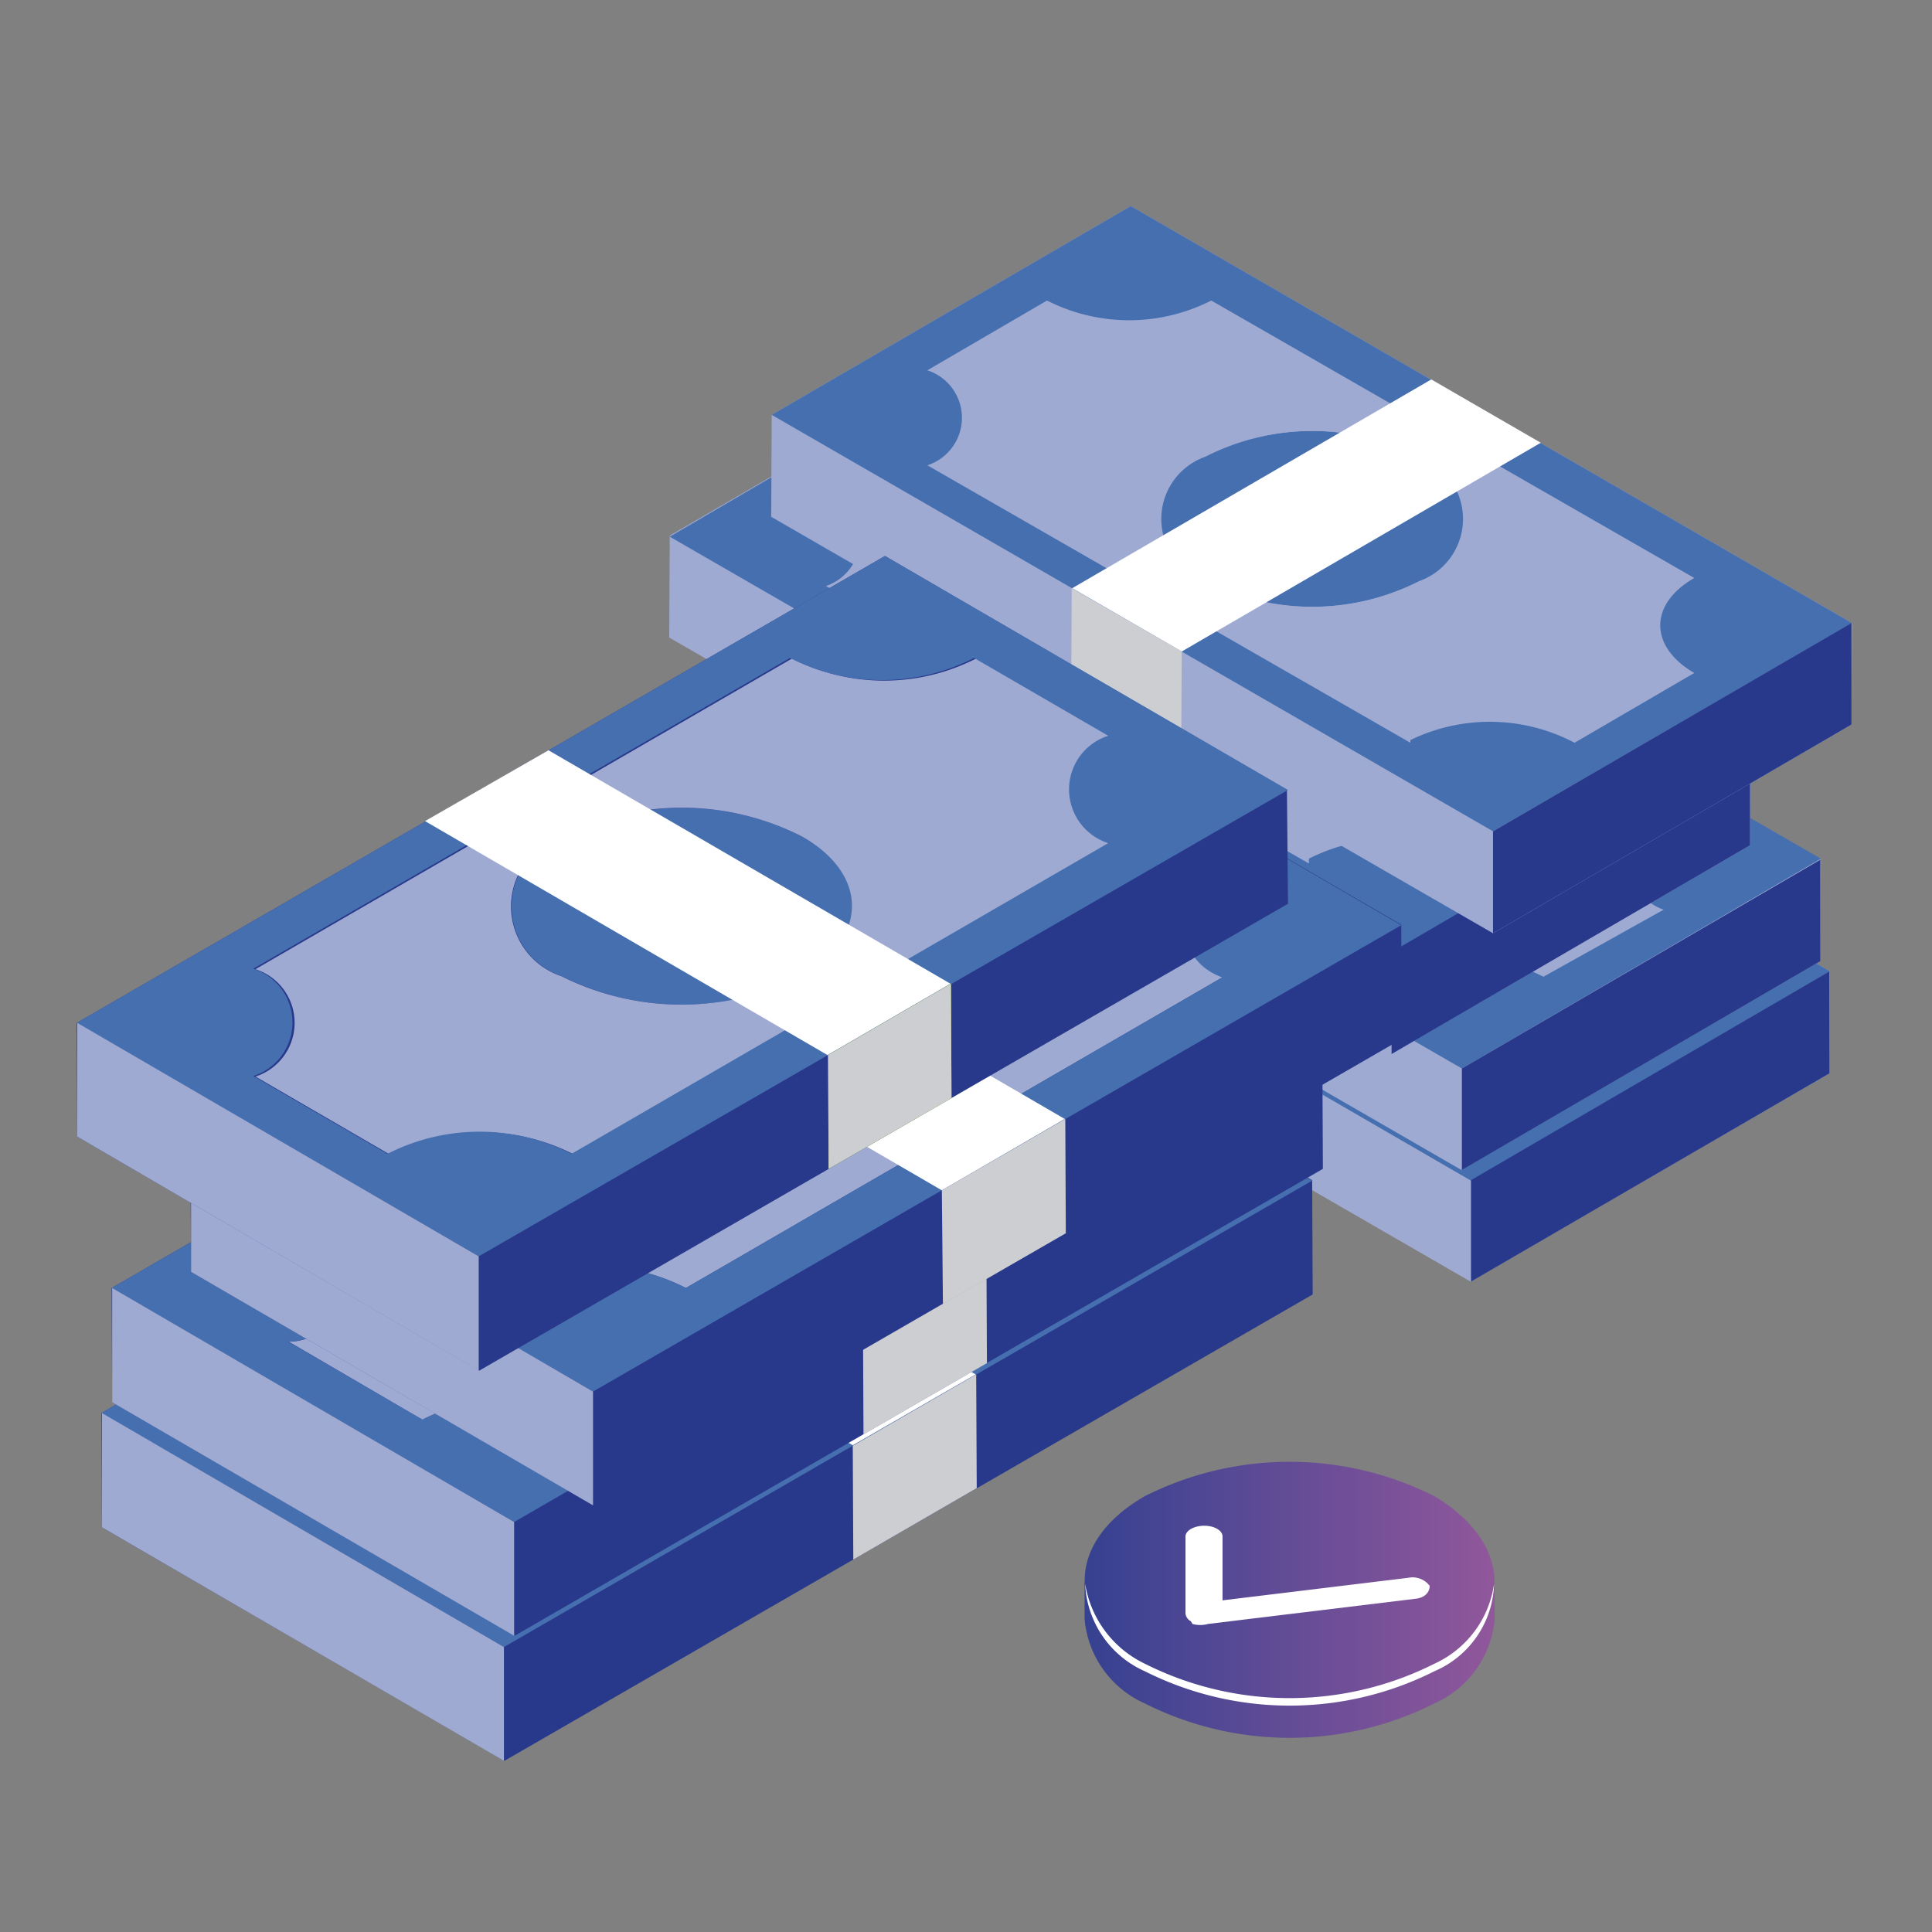
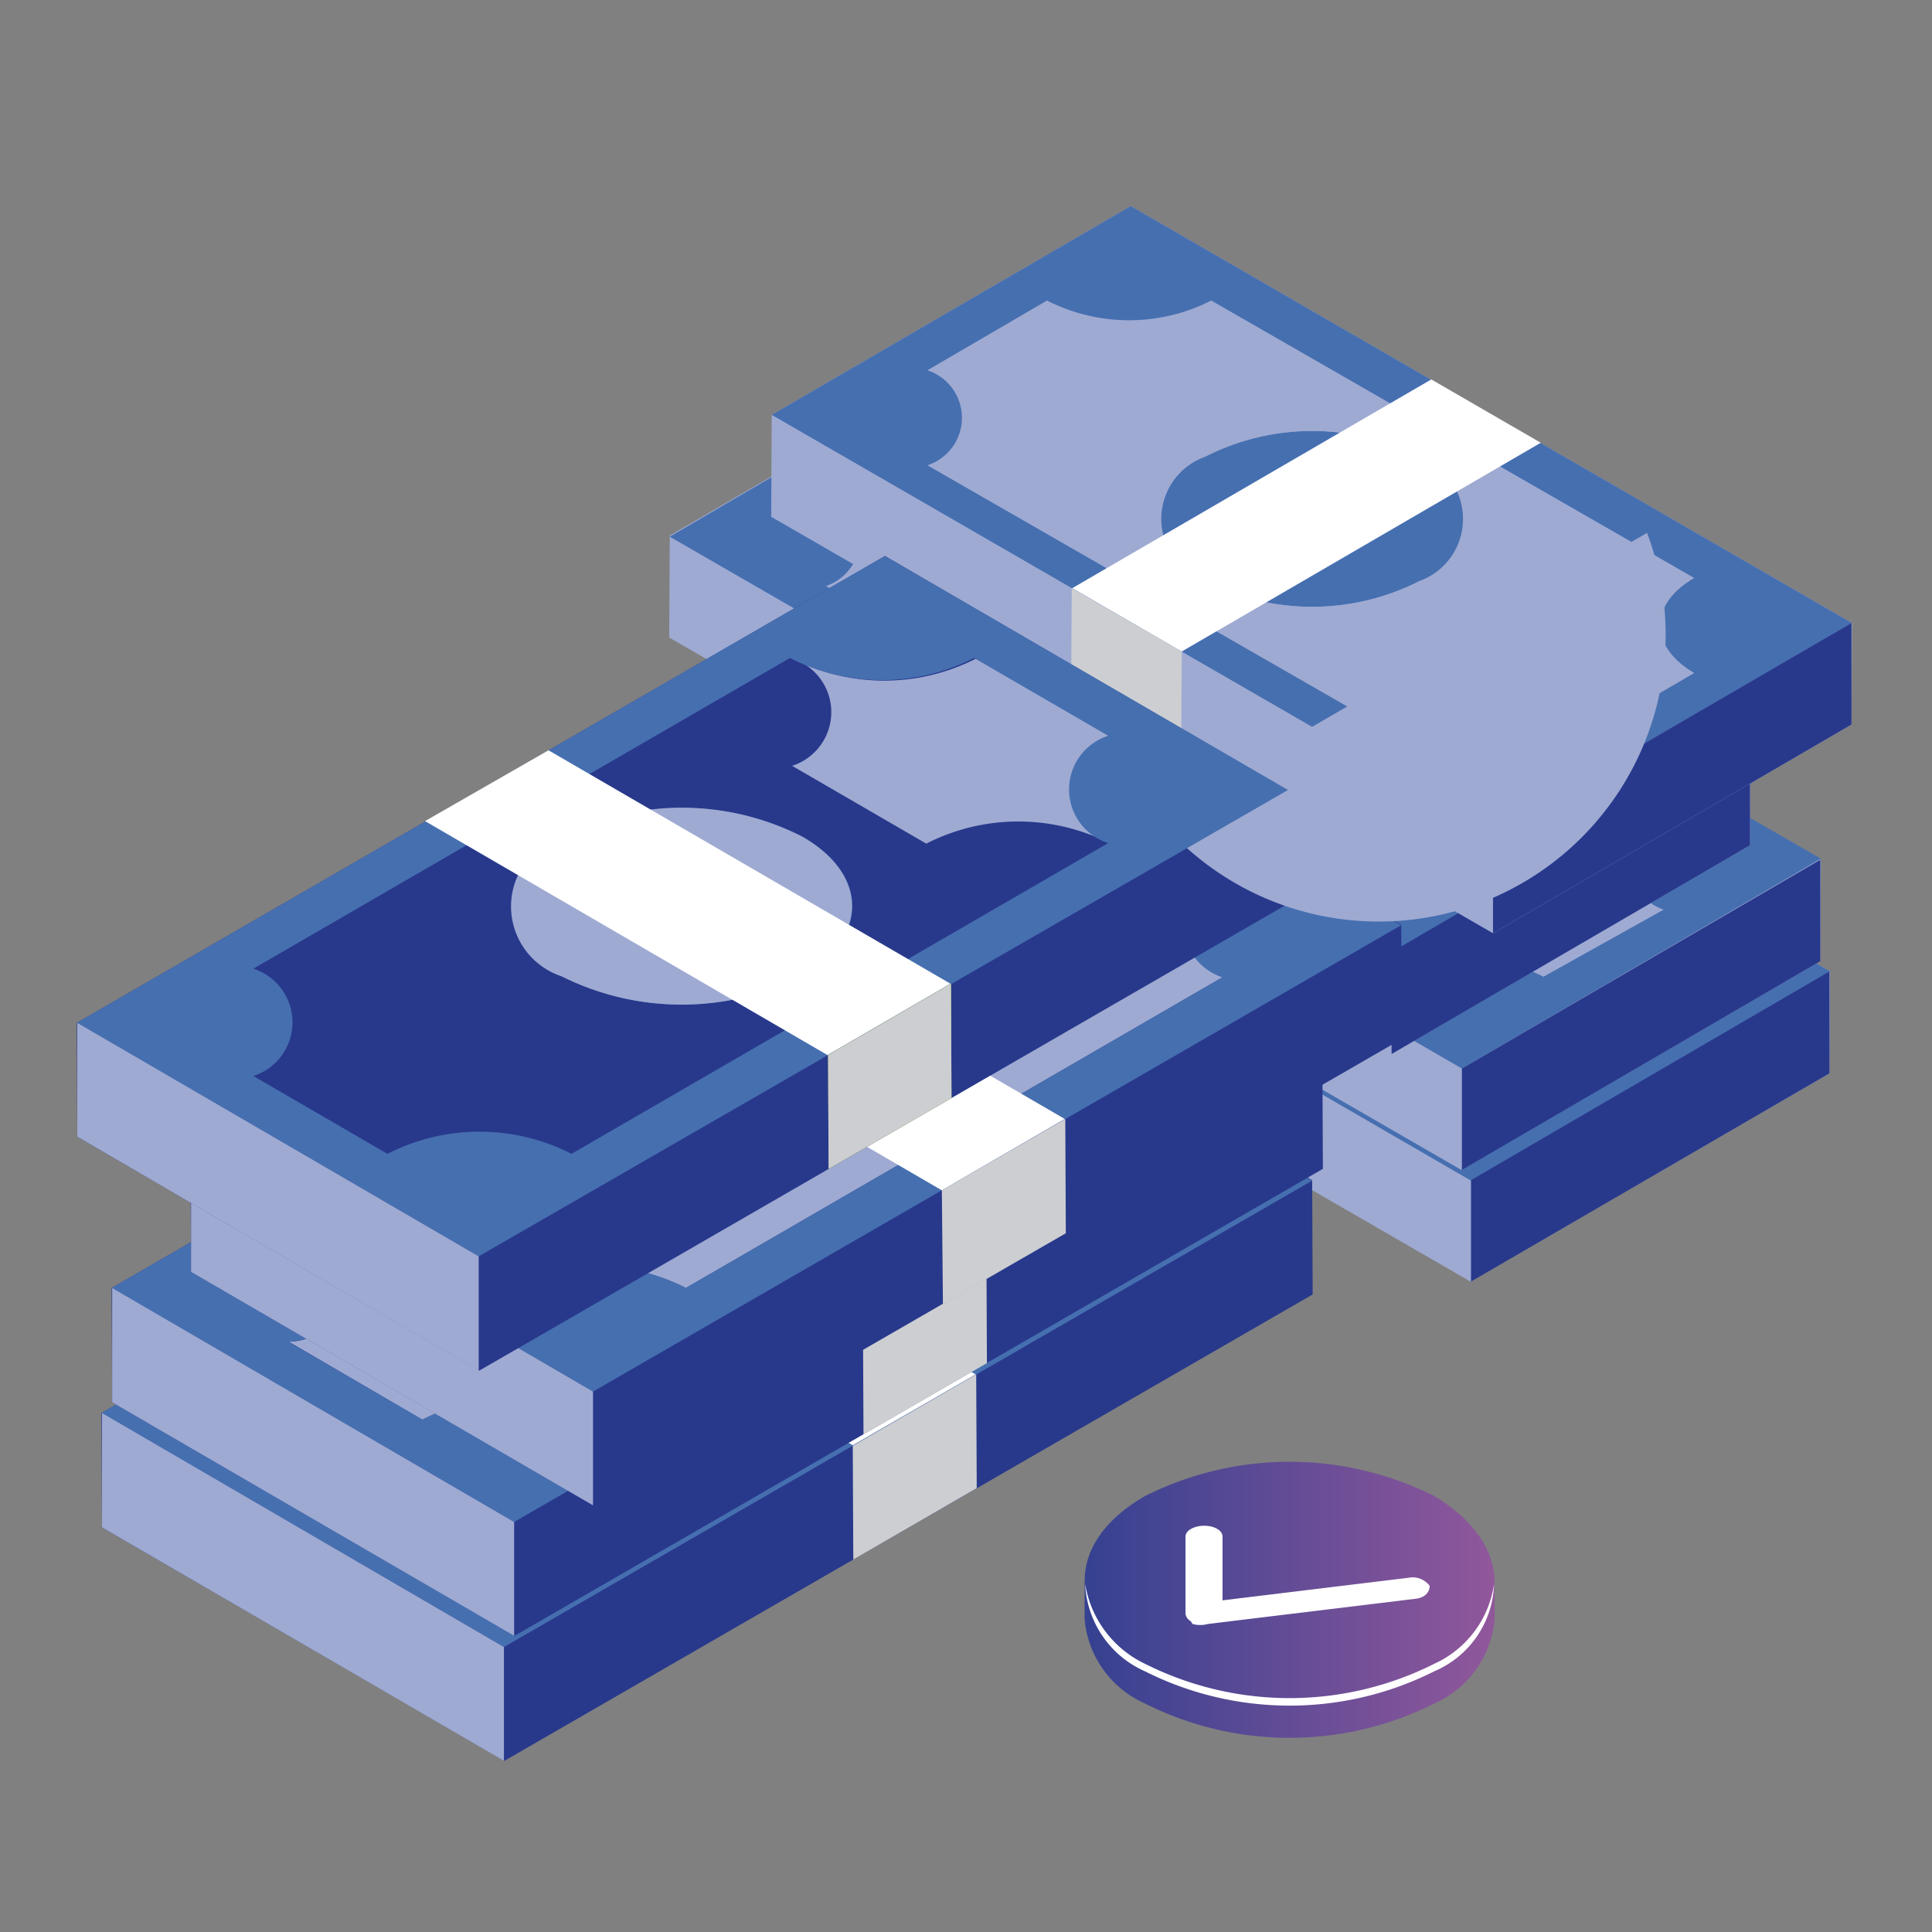
<svg xmlns="http://www.w3.org/2000/svg" xmlns:xlink="http://www.w3.org/1999/xlink" id="Ebene_1" data-name="Ebene 1" viewBox="0 0 36 36">
  <rect x="0" y="0" width="36" height="36" fill="#808080" stroke="none" />
  <defs>
    <linearGradient id="ѓрадґ_нт_без_назви_78" x1="20.21" y1="30.18" x2="27.85" y2="30.18" gradientUnits="userSpaceOnUse">
      <stop offset="0" stop-color="#354191" />
      <stop offset="1" stop-color="#91579b" />
    </linearGradient>
    <linearGradient id="ѓрадґ_нт_без_назви_78-2" x1="20.21" y1="29.48" x2="27.85" y2="29.48" xlink:href="#ѓрадґ_нт_без_назви_78" />
  </defs>
  <title>mw_icons</title>
  <path d="M27.85,30.18v-.7h-.2a2.49,2.49,0,0,0-.92-.86,6,6,0,0,0-5.4,0,2.45,2.45,0,0,0-.91.86h-.21v.69h0a1.9,1.9,0,0,0,1.12,1.57,6,6,0,0,0,5.4,0A1.9,1.9,0,0,0,27.85,30.18Z" style="fill:url(#ѓрадґ_нт_без_назви_78)" />
  <path d="M26.73,31a6,6,0,0,1-5.4,0c-1.49-.86-1.49-2.26,0-3.12a6,6,0,0,1,5.4,0C28.22,28.78,28.22,30.18,26.73,31Z" style="fill:url(#ѓрадґ_нт_без_назви_78-2)" />
  <path d="M26.73,31a6,6,0,0,1-5.4,0,2,2,0,0,1-1.11-1.49,1.87,1.87,0,0,0,1.11,1.63,6,6,0,0,0,5.4,0,1.83,1.83,0,0,0,1.11-1.63A1.93,1.93,0,0,1,26.73,31Z" style="fill:#fff" />
  <path d="M22.19,30.21a.19.19,0,0,1-.1-.14V28.63c0-.11.16-.2.35-.2s.34.09.34.2v1.19l3.46-.42a.4.4,0,0,1,.4.15c0,.11-.08.22-.26.24l-3.87.47a.54.54,0,0,1-.29,0Z" style="fill:#fff" />
  <polygon points="20.66 10.34 13.97 14.23 13.96 16.12 27.4 23.88 34.09 20 34.1 18.1 20.66 10.34" style="fill:#9eaad2" />
  <path d="M26,15a1.23,1.23,0,0,1,0,2.32,4.41,4.41,0,0,1-4,0A1.23,1.23,0,0,1,22,15,4.43,4.43,0,0,1,26,15Z" style="fill:#466fb0" />
  <path d="M31.15,17.21,22.2,12a3.39,3.39,0,0,1-3.07,0l-2.23,1.3c.85.49.86,1.28,0,1.77l9,5.17a3.37,3.37,0,0,1,3.06,0L31.16,19A.94.94,0,0,1,31.15,17.21ZM26,17.32a4.41,4.41,0,0,1-4,0A1.23,1.23,0,0,1,22,15a4.43,4.43,0,0,1,4,0A1.23,1.23,0,0,1,26,17.32Z" style="fill:#9eaad2" />
  <path d="M20.66,10.34,14,14.23,27.41,22,34.1,18.1Zm5.21,9.94-9-5.17c.85-.49.84-1.28,0-1.77L19.13,12a3.39,3.39,0,0,0,3.07,0l9,5.17a.94.94,0,0,0,0,1.78l-2.23,1.29A3.37,3.37,0,0,0,25.87,20.28Z" style="fill:#466fb0" />
  <polygon points="28.3 14.75 21.61 18.64 19.56 17.45 26.25 13.56 28.3 14.75" style="fill:#fff" />
  <polygon points="21.6 18.64 21.59 20.53 19.55 19.35 19.55 17.46 21.6 18.64" style="fill:#cdced1" />
  <polygon points="27.41 21.99 27.41 23.88 34.09 20 34.09 18.1 27.41 21.99" style="fill:#28398c" />
  <polygon points="20.49 8.26 13.8 12.14 13.79 14.04 27.23 21.8 33.92 17.91 33.93 16.02 20.49 8.26" style="fill:#9eaad2" />
  <path d="M25.86,12.92a1.22,1.22,0,0,1,0,2.32,4.41,4.41,0,0,1-4,0,1.22,1.22,0,0,1,0-2.32A4.41,4.41,0,0,1,25.86,12.92Z" style="fill:#466fb0" />
  <path d="M31,15.13,22,10A3.37,3.37,0,0,1,19,10l-2.23,1.3a.93.93,0,0,1,0,1.77l9,5.17a3.37,3.37,0,0,1,3.06,0L31,16.91A.94.94,0,0,1,31,15.13Zm-5.11.11a4.41,4.41,0,0,1-4,0,1.22,1.22,0,0,1,0-2.32,4.41,4.41,0,0,1,4,0A1.22,1.22,0,0,1,25.87,15.24Z" style="fill:#9eaad2" />
  <path d="M20.49,8.26,13.8,12.15l13.44,7.76L33.93,16ZM25.7,18.2,16.75,13a.93.93,0,0,0,0-1.77L19,10A3.37,3.37,0,0,0,22,10l9,5.17a.94.94,0,0,0,0,1.78L28.76,18.2A3.37,3.37,0,0,0,25.7,18.2Z" style="fill:#466fb0" />
  <polygon points="28.13 12.67 21.44 16.55 19.39 15.37 26.08 11.48 28.13 12.67" style="fill:#fff" />
  <polygon points="21.44 16.56 21.43 18.45 19.38 17.27 19.39 15.37 21.44 16.56" style="fill:#cdced1" />
  <polygon points="27.24 19.91 27.24 21.8 33.92 17.91 33.92 16.02 27.24 19.91" style="fill:#28398c" />
  <polygon points="19.17 6.09 12.48 9.98 12.47 11.88 25.92 19.64 32.61 15.75 32.62 13.85 19.17 6.09" style="fill:#9eaad2" />
  <path d="M24.54,10.76a1.23,1.23,0,0,1,0,2.32,4.43,4.43,0,0,1-4,0,1.23,1.23,0,0,1,0-2.32A4.41,4.41,0,0,1,24.54,10.76Z" style="fill:#466fb0" />
  <path d="M29.67,13l-9-5.17a3.37,3.37,0,0,1-3.06,0L15.42,9.09a.94.94,0,0,1,0,1.78l9,5.17a3.37,3.37,0,0,1,3.06,0l2.23-1.3C28.83,14.25,28.82,13.46,29.67,13Zm-5.11.11a4.43,4.43,0,0,1-4,0,1.23,1.23,0,0,1,0-2.32,4.41,4.41,0,0,1,4,0A1.23,1.23,0,0,1,24.56,13.08Z" style="fill:#9eaad2" />
  <path d="M19.17,6.09,12.48,10l13.45,7.76,6.68-3.89Zm5.22,10-9-5.17a.94.94,0,0,0,0-1.78L17.65,7.8a3.37,3.37,0,0,0,3.06,0l9,5.17c-.85.49-.84,1.28,0,1.77L27.45,16A3.37,3.37,0,0,0,24.39,16Z" style="fill:#466fb0" />
  <polygon points="26.82 10.5 20.13 14.39 18.08 13.21 24.77 9.32 26.82 10.5" style="fill:#fff" />
  <polygon points="20.12 14.39 20.11 16.29 18.06 15.11 18.07 13.21 20.12 14.39" style="fill:#cdced1" />
  <polygon points="25.93 17.74 25.93 19.64 32.61 15.75 32.61 13.85 25.93 17.74" style="fill:#28398c" />
  <polygon points="21.07 3.84 14.38 7.73 14.37 9.63 27.82 17.39 34.5 13.5 34.51 11.61 21.07 3.84" style="fill:#9eaad2" />
  <path d="M26.44,8.51a1.23,1.23,0,0,1,0,2.32,4.43,4.43,0,0,1-4,0,1.23,1.23,0,0,1,0-2.32A4.41,4.41,0,0,1,26.44,8.51Z" style="fill:#466fb0" />
  <path d="M31.57,10.72l-9-5.17a3.37,3.37,0,0,1-3.06,0l-2.23,1.3a.93.93,0,0,1,0,1.77l9,5.17a3.39,3.39,0,0,1,3.07,0l2.23-1.3C30.73,12,30.72,11.21,31.57,10.72Zm-5.11.11a4.43,4.43,0,0,1-4,0,1.23,1.23,0,0,1,0-2.32,4.41,4.41,0,0,1,4,0A1.23,1.23,0,0,1,26.46,10.83Z" style="fill:#9eaad2" />
  <path d="M21.07,3.84,14.38,7.73l13.44,7.76,6.69-3.88Zm5.21,10-9-5.17a.93.93,0,0,0,0-1.77l2.23-1.3a3.37,3.37,0,0,0,3.06,0l9,5.17c-.85.49-.84,1.28,0,1.77l-2.23,1.3A3.39,3.39,0,0,0,26.28,13.79Z" style="fill:#466fb0" />
  <polygon points="28.71 8.25 22.02 12.14 19.98 10.96 26.67 7.07 28.71 8.25" style="fill:#fff" />
  <polygon points="22.02 12.14 22.01 14.04 19.96 12.86 19.97 10.96 22.02 12.14" style="fill:#cdced1" />
  <polygon points="27.82 15.49 27.82 17.39 34.5 13.5 34.5 11.61 27.82 15.49" style="fill:#28398c" />
  <polygon points="24.45 21.99 16.95 17.64 1.89 26.33 1.9 28.46 9.4 32.81 24.46 24.12 24.45 21.99" style="fill:#28398c" />
  <path d="M10.94,22.86c-1.25.72-1.25,1.89,0,2.6a4.94,4.94,0,0,0,4.49,0,1.37,1.37,0,0,0,0-2.6A5,5,0,0,0,10.94,22.86Z" style="fill:#466fb0" />
-   <path d="M21.16,21l-2.5-1.45a3.77,3.77,0,0,1-3.43,0l-10,5.79a1.05,1.05,0,0,1,0,2l2.49,1.45a3.77,3.77,0,0,1,3.43,0l10-5.79A1.05,1.05,0,0,1,21.16,21Zm-5.75,4.46a4.94,4.94,0,0,1-4.49,0c-1.23-.71-1.23-1.88,0-2.6a5,5,0,0,1,4.48,0A1.37,1.37,0,0,1,15.41,25.46Z" style="fill:#9eaad2" />
  <path d="M17,17.64,1.89,26.33l7.5,4.36L24.45,22ZM11.11,28.78a3.77,3.77,0,0,0-3.43,0L5.19,27.33a1.05,1.05,0,0,0,0-2l10-5.79a3.77,3.77,0,0,0,3.43,0L21.16,21a1.05,1.05,0,0,0,0,2Z" style="fill:#466fb0" />
  <polygon points="8.39 22.58 15.89 26.93 18.18 25.61 10.69 21.25 8.39 22.58" style="fill:#fff" />
  <polygon points="15.89 26.94 15.9 29.06 18.2 27.73 18.19 25.61 15.89 26.94" style="fill:#cdced1" />
  <polygon points="9.39 30.69 9.39 32.81 1.9 28.46 1.9 26.33 9.39 30.69" style="fill:#9eaad2" />
  <polygon points="24.64 19.66 17.14 15.3 2.08 24 2.09 26.13 9.59 30.48 24.65 21.78 24.64 19.66" style="fill:#28398c" />
  <path d="M11.12,20.53c-1.24.72-1.25,1.88,0,2.6a4.92,4.92,0,0,0,4.48,0c1.25-.72,1.25-1.88,0-2.6A4.94,4.94,0,0,0,11.12,20.53Z" style="fill:#466fb0" />
  <path d="M21.35,18.67l-2.5-1.45a3.83,3.83,0,0,1-3.43,0L5.38,23a1,1,0,0,1,0,2l2.5,1.46a3.77,3.77,0,0,1,3.43,0l10-5.8C20.39,20.11,20.4,19.22,21.35,18.67Zm-5.76,4.46a4.92,4.92,0,0,1-4.48,0c-1.24-.72-1.23-1.88,0-2.6a4.94,4.94,0,0,1,4.49,0C16.84,21.25,16.84,22.41,15.59,23.13Z" style="fill:#9eaad2" />
  <path d="M17.14,15.31,2.08,24l7.5,4.36,15.06-8.7ZM11.3,26.45a3.77,3.77,0,0,0-3.43,0L5.37,25a1,1,0,0,0,0-2l10-5.79a3.83,3.83,0,0,0,3.43,0l2.5,1.45c-1,.55-1,1.44,0,2Z" style="fill:#466fb0" />
  <polygon points="8.58 20.25 16.07 24.6 18.37 23.28 10.87 18.92 8.58 20.25" style="fill:#fff" />
  <polygon points="16.08 24.6 16.09 26.73 18.39 25.4 18.38 23.28 16.08 24.6" style="fill:#cdced1" />
  <polygon points="9.58 28.36 9.58 30.48 2.09 26.13 2.09 24 9.58 28.36" style="fill:#9eaad2" />
  <polygon points="26.11 17.23 18.62 12.88 3.55 21.57 3.56 23.7 11.06 28.05 26.12 19.36 26.11 17.23" style="fill:#28398c" />
  <path d="M12.6,18.11a1.37,1.37,0,0,0,0,2.6,5,5,0,0,0,4.49,0c1.24-.72,1.25-1.89,0-2.6A4.92,4.92,0,0,0,12.6,18.11Z" style="fill:#466fb0" />
  <path d="M22.82,16.24l-2.5-1.45a3.77,3.77,0,0,1-3.43,0l-10,5.79a1.05,1.05,0,0,1,0,2L9.35,24a3.77,3.77,0,0,1,3.43,0l10-5.79A1.05,1.05,0,0,1,22.82,16.24Zm-5.75,4.47a5,5,0,0,1-4.49,0,1.37,1.37,0,0,1,0-2.6,4.92,4.92,0,0,1,4.48,0C18.32,18.82,18.31,20,17.07,20.71Z" style="fill:#9eaad2" />
  <path d="M18.62,12.88,3.55,21.58l7.5,4.35,15.06-8.69ZM12.78,24a3.77,3.77,0,0,0-3.43,0l-2.5-1.45a1.05,1.05,0,0,0,0-2l10-5.79a3.77,3.77,0,0,0,3.43,0l2.5,1.45a1.05,1.05,0,0,0,0,2Z" style="fill:#466fb0" />
  <polygon points="10.05 17.82 17.55 22.18 19.84 20.85 12.35 16.5 10.05 17.82" style="fill:#fff" />
  <polygon points="17.55 22.18 17.57 24.3 19.86 22.98 19.85 20.85 17.55 22.18" style="fill:#cdced1" />
  <polygon points="11.05 25.93 11.05 28.05 3.56 23.7 3.56 21.57 11.05 25.93" style="fill:#9eaad2" />
  <polygon points="23.98 14.72 16.49 10.36 1.43 19.06 1.44 21.18 8.93 25.54 24 16.84 23.98 14.72" style="fill:#28398c" />
  <path d="M10.47,15.59a1.37,1.37,0,0,0,0,2.6,5,5,0,0,0,4.48,0c1.24-.72,1.25-1.89,0-2.6A4.94,4.94,0,0,0,10.47,15.59Z" style="fill:#466fb0" />
-   <path d="M20.69,13.72l-2.5-1.45a3.77,3.77,0,0,1-3.43,0l-10,5.79a1.05,1.05,0,0,1,0,2l2.5,1.45a3.77,3.77,0,0,1,3.43,0l10-5.79A1.05,1.05,0,0,1,20.69,13.72Zm-5.75,4.47a5,5,0,0,1-4.48,0,1.37,1.37,0,0,1,0-2.6,4.94,4.94,0,0,1,4.49,0C16.19,16.3,16.18,17.47,14.94,18.19Z" style="fill:#9eaad2" />
+   <path d="M20.69,13.72l-2.5-1.45a3.77,3.77,0,0,1-3.43,0a1.05,1.05,0,0,1,0,2l2.5,1.45a3.77,3.77,0,0,1,3.43,0l10-5.79A1.05,1.05,0,0,1,20.69,13.72Zm-5.75,4.47a5,5,0,0,1-4.48,0,1.37,1.37,0,0,1,0-2.6,4.94,4.94,0,0,1,4.49,0C16.19,16.3,16.18,17.47,14.94,18.19Z" style="fill:#9eaad2" />
  <path d="M16.49,10.36,1.43,19.06l7.49,4.35L24,14.72ZM10.65,21.5a3.77,3.77,0,0,0-3.43,0l-2.5-1.45a1.05,1.05,0,0,0,0-2l10-5.79a3.77,3.77,0,0,0,3.43,0l2.5,1.45a1.05,1.05,0,0,0,0,2Z" style="fill:#466fb0" />
  <polygon points="7.92 15.3 15.42 19.66 17.71 18.33 10.22 13.98 7.92 15.3" style="fill:#fff" />
  <polygon points="15.43 19.66 15.44 21.78 17.73 20.46 17.72 18.33 15.43 19.66" style="fill:#88b221" />
  <polygon points="15.43 19.66 15.44 21.78 17.73 20.46 17.72 18.33 15.43 19.66" style="fill:#cdced1" />
  <polygon points="8.92 23.41 8.92 25.54 1.44 21.18 1.44 19.06 8.92 23.41" style="fill:#9eaad2" />
</svg>